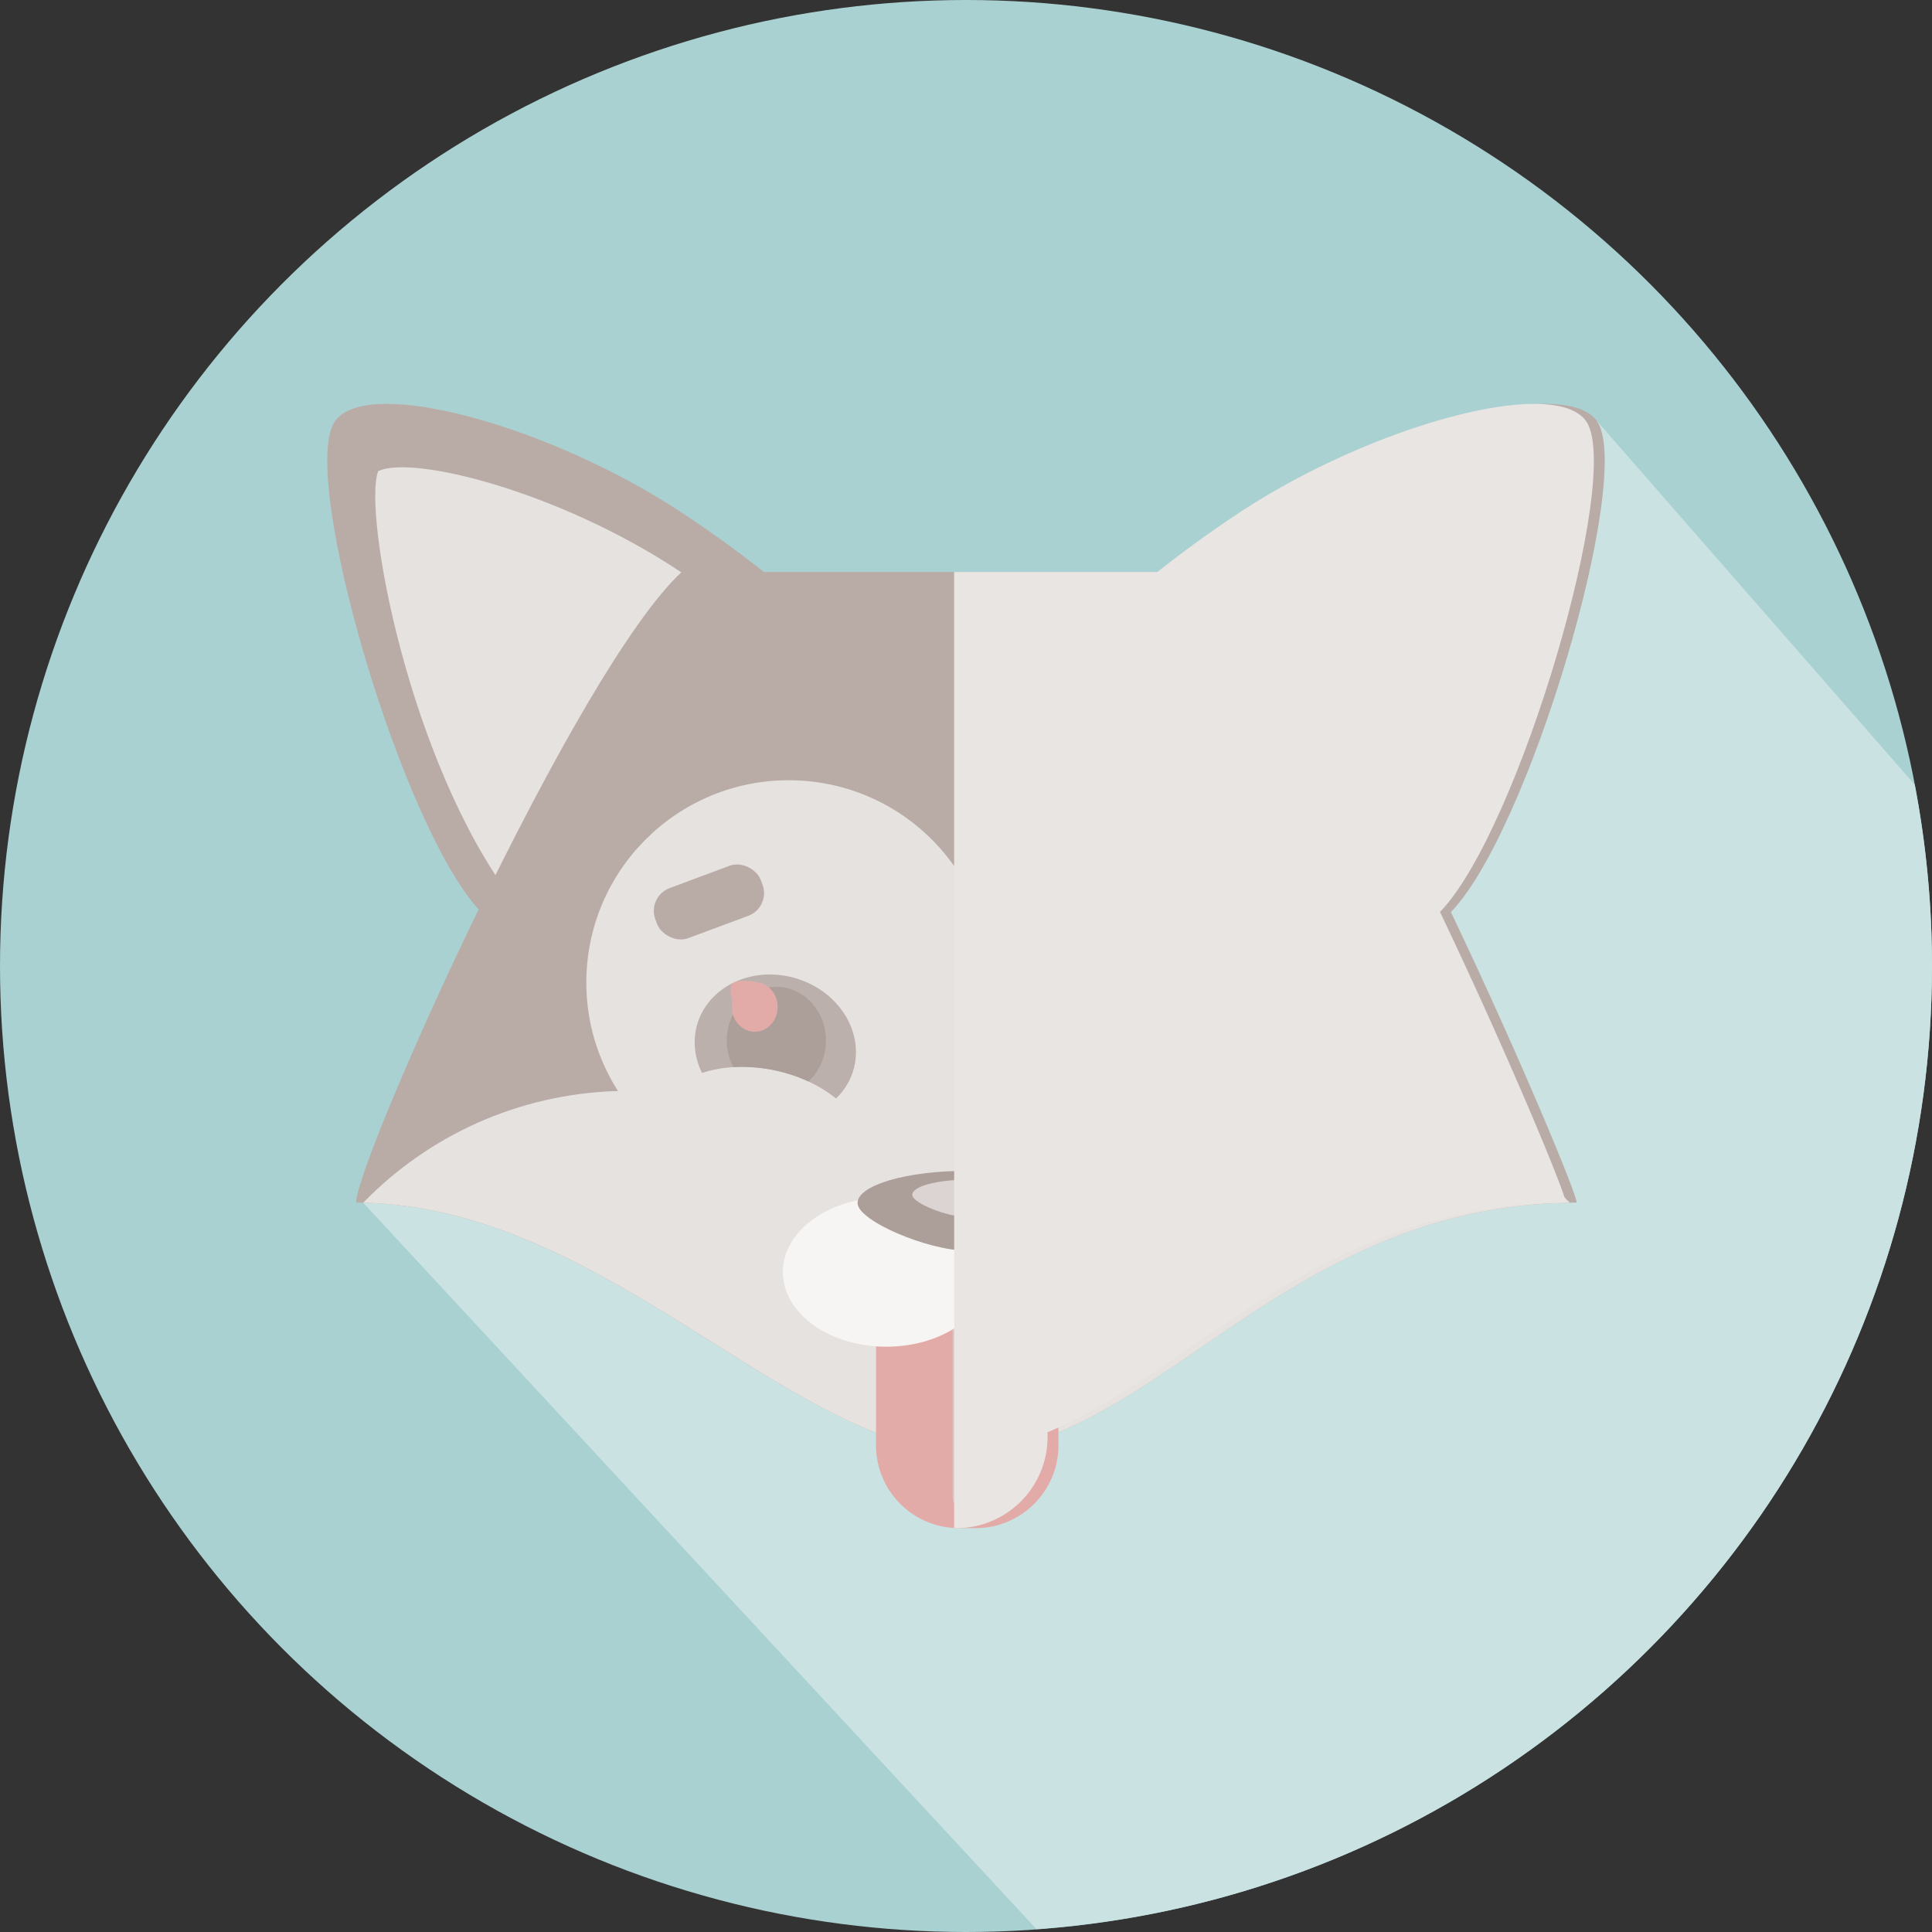
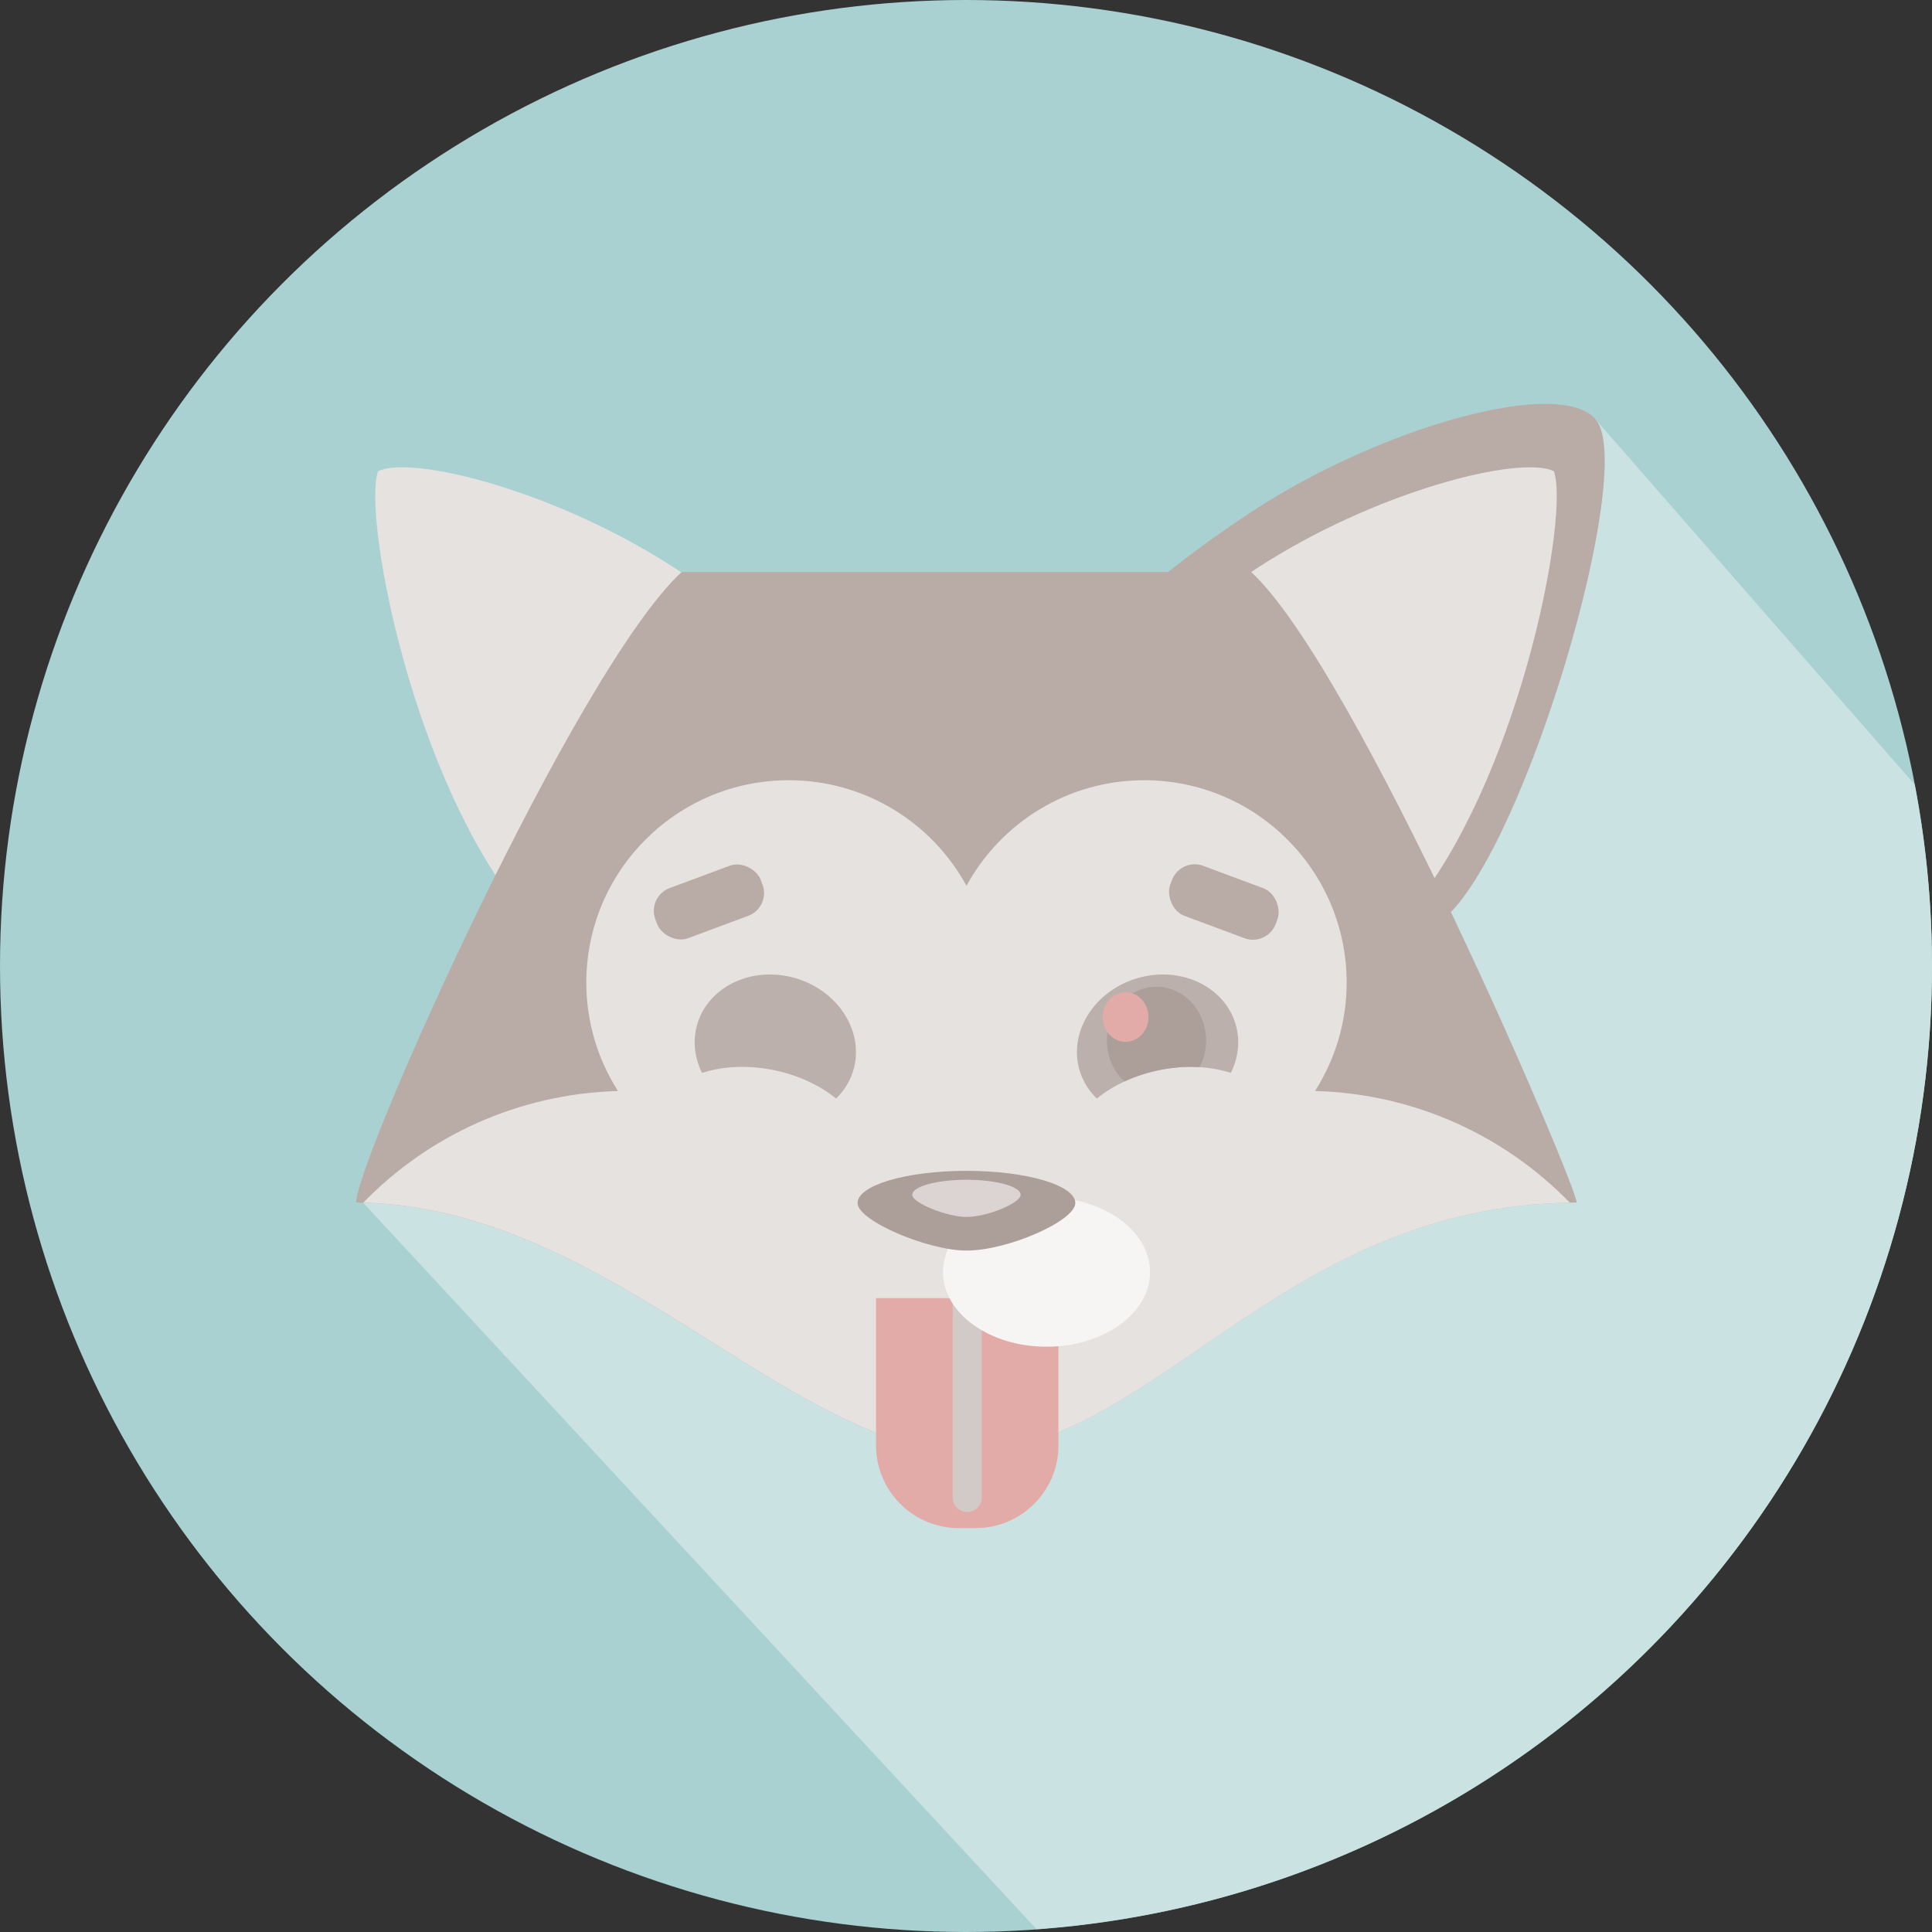
<svg xmlns="http://www.w3.org/2000/svg" viewBox="0 0 400 400">
  <rect x="0" y="0" width="400" height="400" fill="#333333" stroke="none" />
  <defs>
    <style> .cls-1 { fill: #f7f5f4; } .cls-1, .cls-2, .cls-3, .cls-4, .cls-5, .cls-6, .cls-7, .cls-8, .cls-9, .cls-10, .cls-11, .cls-12 { stroke-width: 0px; } .cls-2 { fill: #b9aca7; } .cls-13 { clip-path: url(#clippath-2); } .cls-14 { isolation: isolate; } .cls-3 { fill: #d2cac7; } .cls-4 { fill: #bcb0ac; } .cls-5 { fill: none; } .cls-15 { clip-path: url(#clippath-1); } .cls-6 { fill: #e3aba7; } .cls-7 { fill: #e6e2e0; } .cls-8 { fill: #e9e5e3; } .cls-16 { clip-path: url(#clippath); } .cls-9 { fill: #dbd4d2; } .cls-10 { fill: #ac9e98; } .cls-11 { fill: #cae2e2; } .cls-11, .cls-17 { mix-blend-mode: multiply; } .cls-12 { fill: #aad1d2; } </style>
    <clipPath id="clippath">
      <circle class="cls-5" cx="200" cy="200" r="200" />
    </clipPath>
    <clipPath id="clippath-1">
      <path class="cls-5" d="M237.27,202.09c-9.13,1.74-15.45,9.76-14.13,17.9.48,2.94,1.91,5.47,3.94,7.45,3.45-2.8,8.07-4.96,13.34-5.97,5.27-1.01,10.3-.68,14.42.67,1.28-2.61,1.83-5.52,1.35-8.46-1.33-8.14-9.8-13.33-18.93-11.59Z" />
    </clipPath>
    <clipPath id="clippath-2">
-       <path class="cls-5" d="M162.92,202.09c-9.13-1.74-17.6,3.44-18.93,11.59-.48,2.94.07,5.84,1.35,8.46,4.12-1.35,9.16-1.67,14.42-.67,5.27,1.01,9.89,3.17,13.34,5.97,2.03-1.98,3.46-4.51,3.94-7.45,1.33-8.14-5-16.16-14.13-17.9Z" />
-     </clipPath>
+       </clipPath>
  </defs>
  <g class="cls-14">
    <g id="Capa_1" data-name="Capa 1">
      <g>
        <g id="icon">
          <circle class="cls-12" cx="200" cy="200" r="200" />
          <g class="cls-16">
            <path class="cls-11" d="M396.43,162.47l-65.86-75.37L75.19,249.01l139.4,150.4c103.64-7.48,185.41-93.87,185.41-199.41,0-12.83-1.26-25.37-3.57-37.53Z" />
          </g>
        </g>
        <g>
          <g>
            <g>
-               <path class="cls-2" d="M100.15,189.38c-16.48-15.9-38.69-91.54-30.72-102.28,6.93-9.34,44.48,1.19,71.23,18.71,15.35,10.05,27.4,20.4,36.23,29.3-27.5,14.45-49.25,39.82-76.75,54.27Z" />
              <path class="cls-7" d="M106.11,186.24c-21.55-28.59-31-80.21-27.82-88.69,7.2-3.42,37.31,4.26,61.79,20.3,10.12,6.63,19.73,14.05,28.21,21.78l-62.18,46.61Z" />
            </g>
            <g>
              <path class="cls-2" d="M299.85,189.38c16.48-15.9,38.69-91.54,30.72-102.28-6.93-9.34-44.48,1.19-71.23,18.71-15.35,10.05-27.4,20.4-36.23,29.3,27.5,14.45,49.25,39.82,76.75,54.27Z" />
              <path class="cls-7" d="M293.89,186.24c21.55-28.59,31-80.21,27.82-88.69-7.2-3.42-37.31,4.26-61.79,20.3-10.12,6.63-19.73,14.05-28.21,21.78l62.18,46.61Z" />
            </g>
            <path class="cls-2" d="M326.45,248.98c-.47,0-.98,0-1.45.03-56.8.88-82.89,45.48-118.72,51.26-2.02.35-4.11.51-6.19.51s-4.14-.19-6.19-.54c-35.03-5.97-71.17-50.15-118.72-51.23-.47-.03-.98-.03-1.45-.03,0-8.69,45.49-110.34,67.41-130.56h117.89c21.92,20.22,67.41,127.15,67.41,130.56Z" />
            <path class="cls-7" d="M272.26,225.88c4.13-6.49,6.55-14.17,6.55-22.43,0-23.15-18.76-41.91-41.91-41.91-15.88,0-29.69,8.83-36.8,21.85-7.11-13.02-20.92-21.85-36.8-21.85-23.15,0-41.91,18.76-41.91,41.91,0,8.26,2.42,15.94,6.55,22.43-20.66.57-39.31,9.3-52.74,23.13,47.54,1.07,83.68,45.26,118.72,51.23,2.05.35,4.14.54,6.19.54s4.17-.16,6.19-.51c35.82-5.78,61.92-50.37,118.72-51.26-13.44-13.84-32.08-22.57-52.74-23.13Z" />
            <g>
              <path class="cls-6" d="M181.36,268.76h37.78v30.48c0,9.46-7.68,17.14-17.14,17.14h-3.49c-9.46,0-17.14-7.68-17.14-17.14v-30.48h0Z" />
              <path class="cls-3" d="M200.25,313.05c-1.66,0-3.01-1.35-3.01-3.01v-40c0-1.66,1.35-3.01,3.01-3.01s3.01,1.35,3.01,3.01v40c0,1.66-1.35,3.01-3.01,3.01Z" />
              <g>
-                 <ellipse class="cls-1" cx="183.51" cy="263.36" rx="21.43" ry="15.46" />
                <ellipse class="cls-1" cx="216.67" cy="263.36" rx="21.43" ry="15.46" />
              </g>
              <path class="cls-10" d="M222.63,249.08c0,3.68-13.97,9.84-22.54,9.84-7.94,0-22.54-6.16-22.54-9.84s10.09-6.67,22.54-6.67,22.54,2.98,22.54,6.67Z" />
              <path class="cls-9" d="M211.31,247.37c0,1.72-6.95,4.59-11.22,4.59-3.95,0-11.22-2.87-11.22-4.59s5.02-3.11,11.22-3.11,11.22,1.39,11.22,3.11Z" />
            </g>
            <g>
              <g>
                <path class="cls-4" d="M237.27,202.09c-9.13,1.74-15.45,9.76-14.13,17.9.48,2.94,1.91,5.47,3.94,7.45,3.45-2.8,8.07-4.96,13.34-5.97,5.27-1.01,10.3-.68,14.42.67,1.28-2.61,1.83-5.52,1.35-8.46-1.33-8.14-9.8-13.33-18.93-11.59Z" />
                <g class="cls-15">
                  <path class="cls-10" d="M249.55,213.49c.98,6.05-2.74,11.82-8.33,12.88-5.58,1.07-10.91-2.97-11.89-9.02-.98-6.05,2.74-11.82,8.33-12.88,5.58-1.07,10.91,2.97,11.89,9.02Z" />
                  <ellipse class="cls-6" cx="233.04" cy="210.57" rx="4.74" ry="5.13" />
                </g>
              </g>
              <g>
                <path class="cls-4" d="M162.92,202.09c-9.13-1.74-17.6,3.44-18.93,11.59-.48,2.94.07,5.84,1.35,8.46,4.12-1.35,9.16-1.67,14.42-.67,5.27,1.01,9.89,3.17,13.34,5.97,2.03-1.98,3.46-4.51,3.94-7.45,1.33-8.14-5-16.16-14.13-17.9Z" />
                <g class="cls-13">
                  <path class="cls-10" d="M170.85,217.36c-.98,6.05-6.31,10.09-11.89,9.02-5.58-1.07-9.31-6.83-8.33-12.88s6.31-10.09,11.89-9.02c5.58,1.07,9.31,6.83,8.33,12.88Z" />
                  <path class="cls-6" d="M160.93,209.38c-.45,2.79-2.91,4.66-5.49,4.16-2.58-.49-4.3-3.15-3.84-5.95.27-1.68-2.91-5.77,5.49-4.16,2.58.49,4.3,3.15,3.84,5.95Z" />
                </g>
              </g>
            </g>
            <g>
              <rect class="cls-2" x="135.14" y="181.2" width="23.3" height="11.06" rx="5.02" ry="5.02" transform="translate(-55.94 62.96) rotate(-20.42)" />
              <rect class="cls-2" x="241.75" y="181.2" width="23.3" height="11.06" rx="5.02" ry="5.02" transform="translate(425.71 450.16) rotate(-159.58)" />
            </g>
          </g>
          <g class="cls-17">
-             <path class="cls-8" d="M328.32,87.1c-6.93-9.34-44.48,1.19-71.23,18.71-6.4,4.2-12.2,8.44-17.46,12.61h-42.08v197.92c.15,0,.3.05.45.05h0c10.43,0,18.89-8.46,18.89-18.89v-.97c29.85-12.35,56.05-46.73,105.86-47.51.47-.03.98-.03,1.45-.03,0-1.73-11.69-30.04-26.06-60.18,16.42-16.99,38.06-91.08,30.18-101.7Z" />
-           </g>
+             </g>
        </g>
      </g>
    </g>
  </g>
</svg>